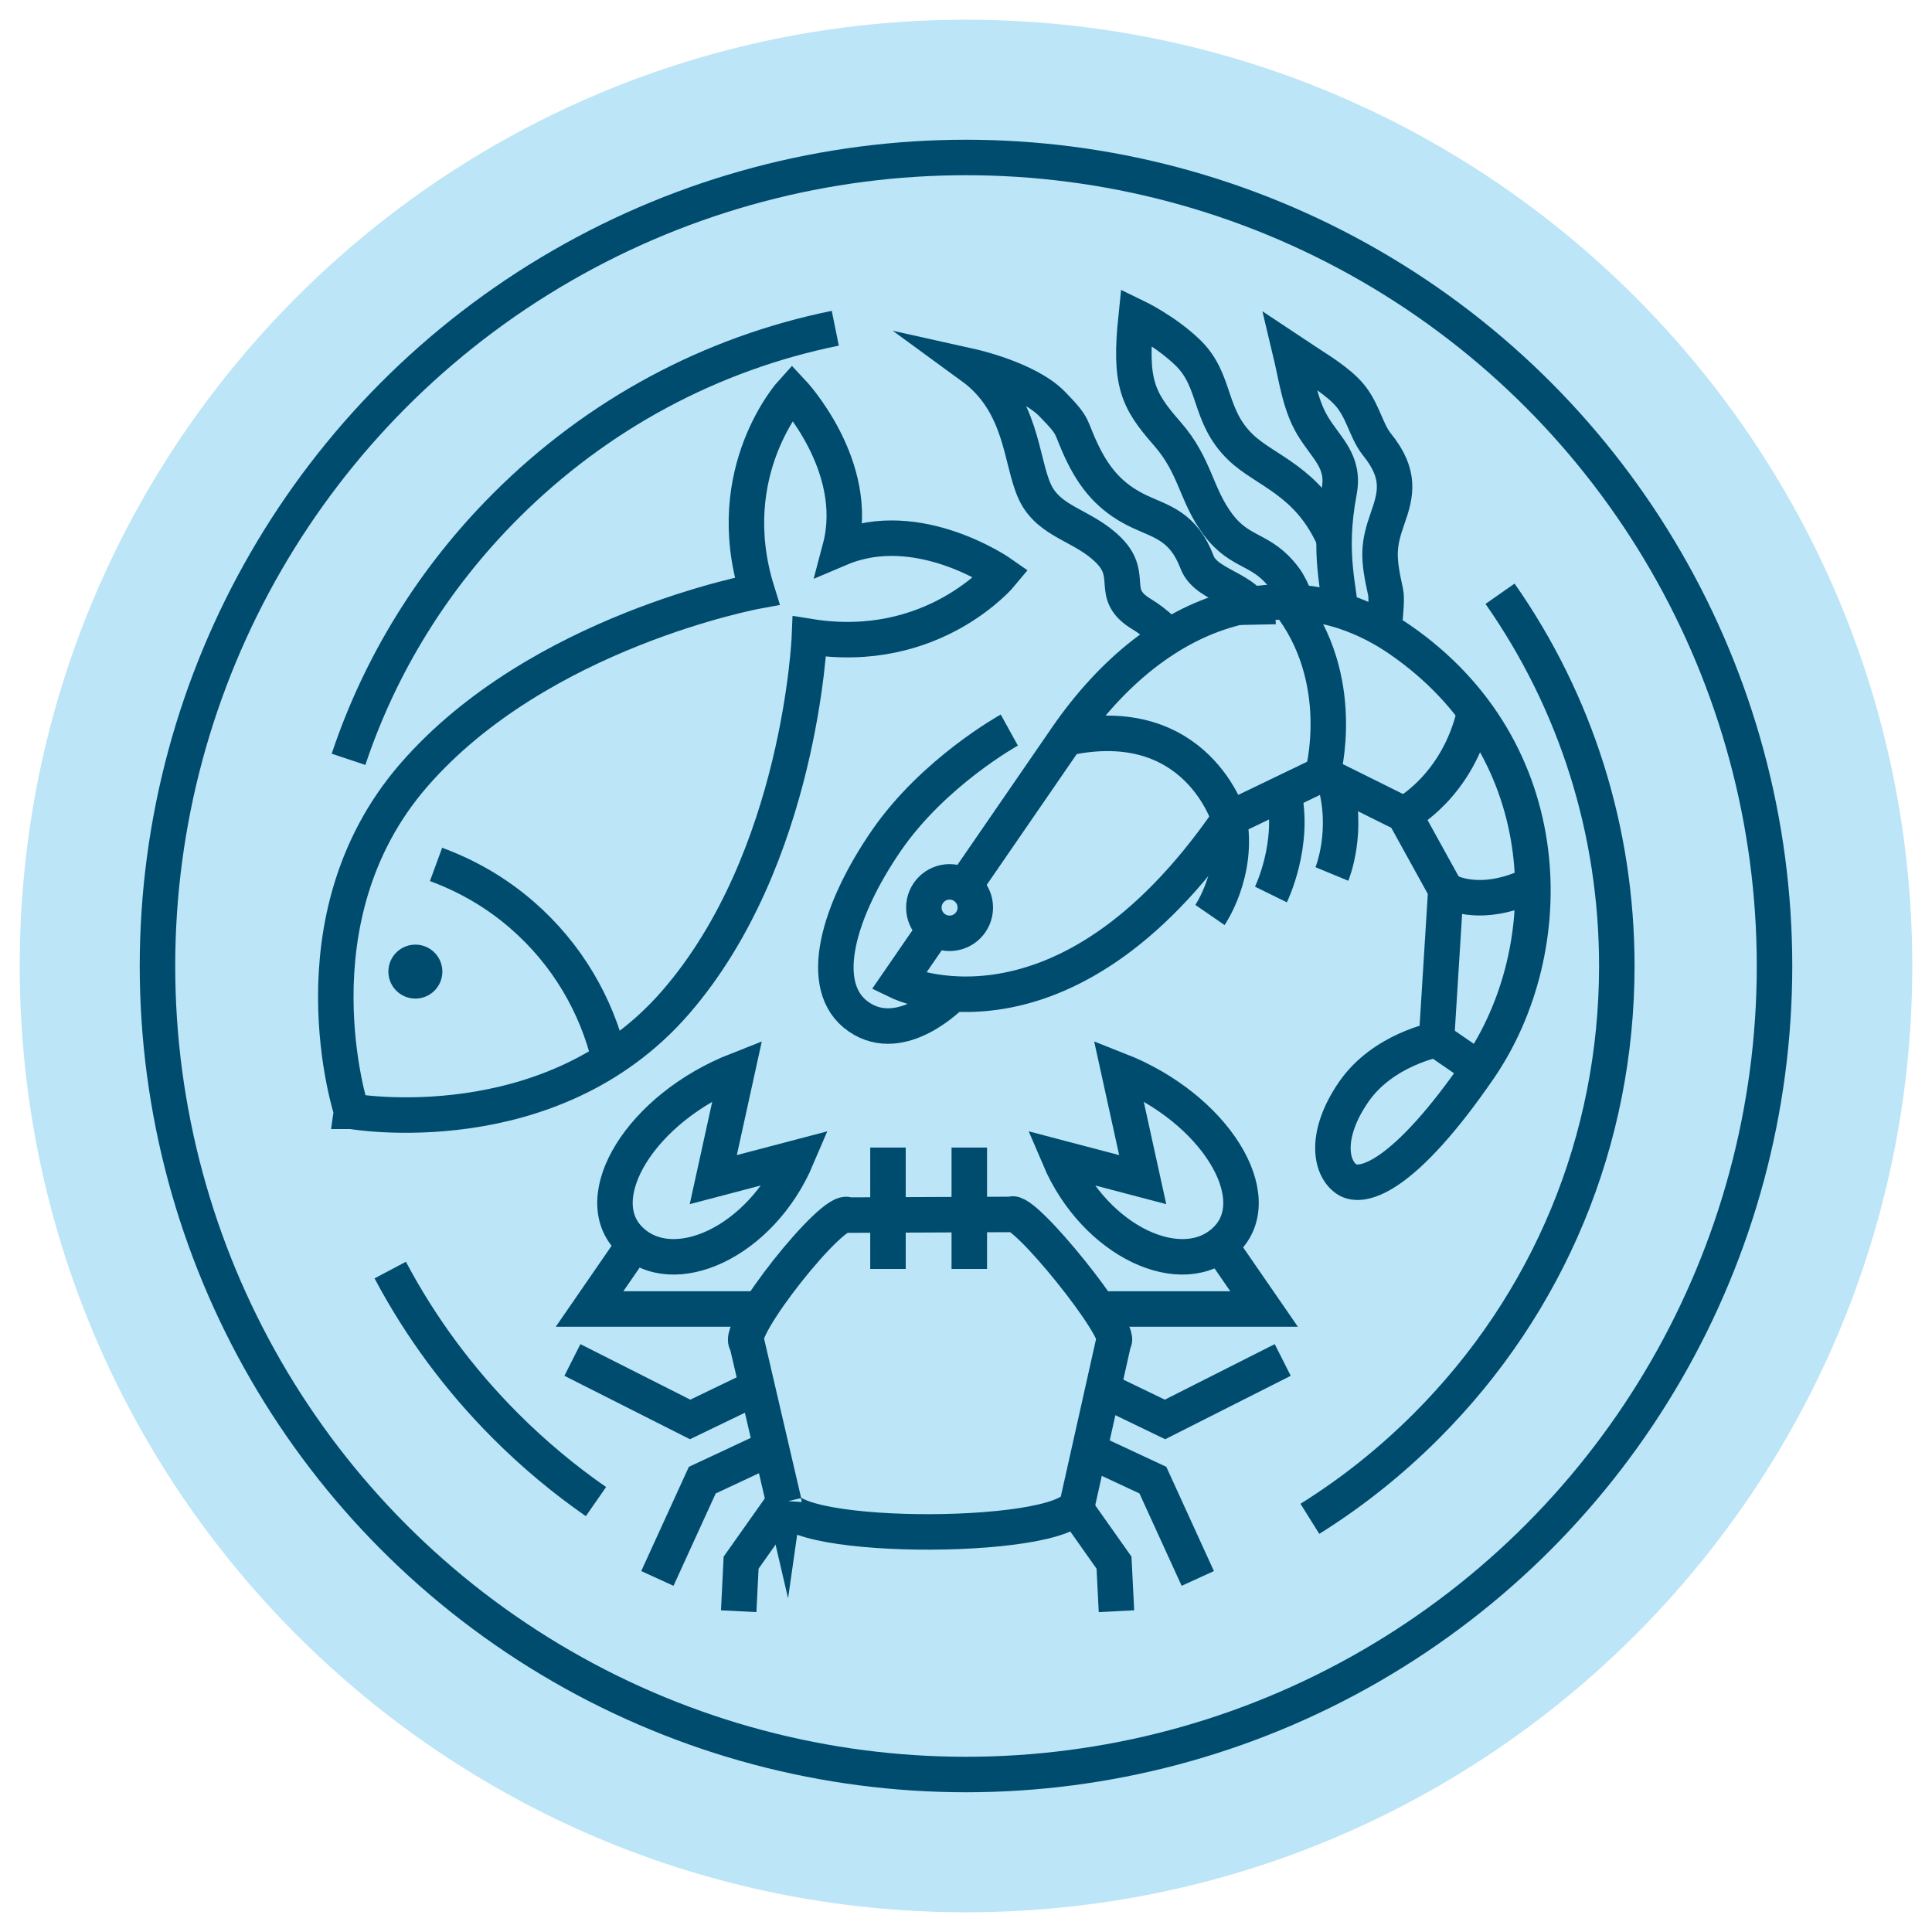
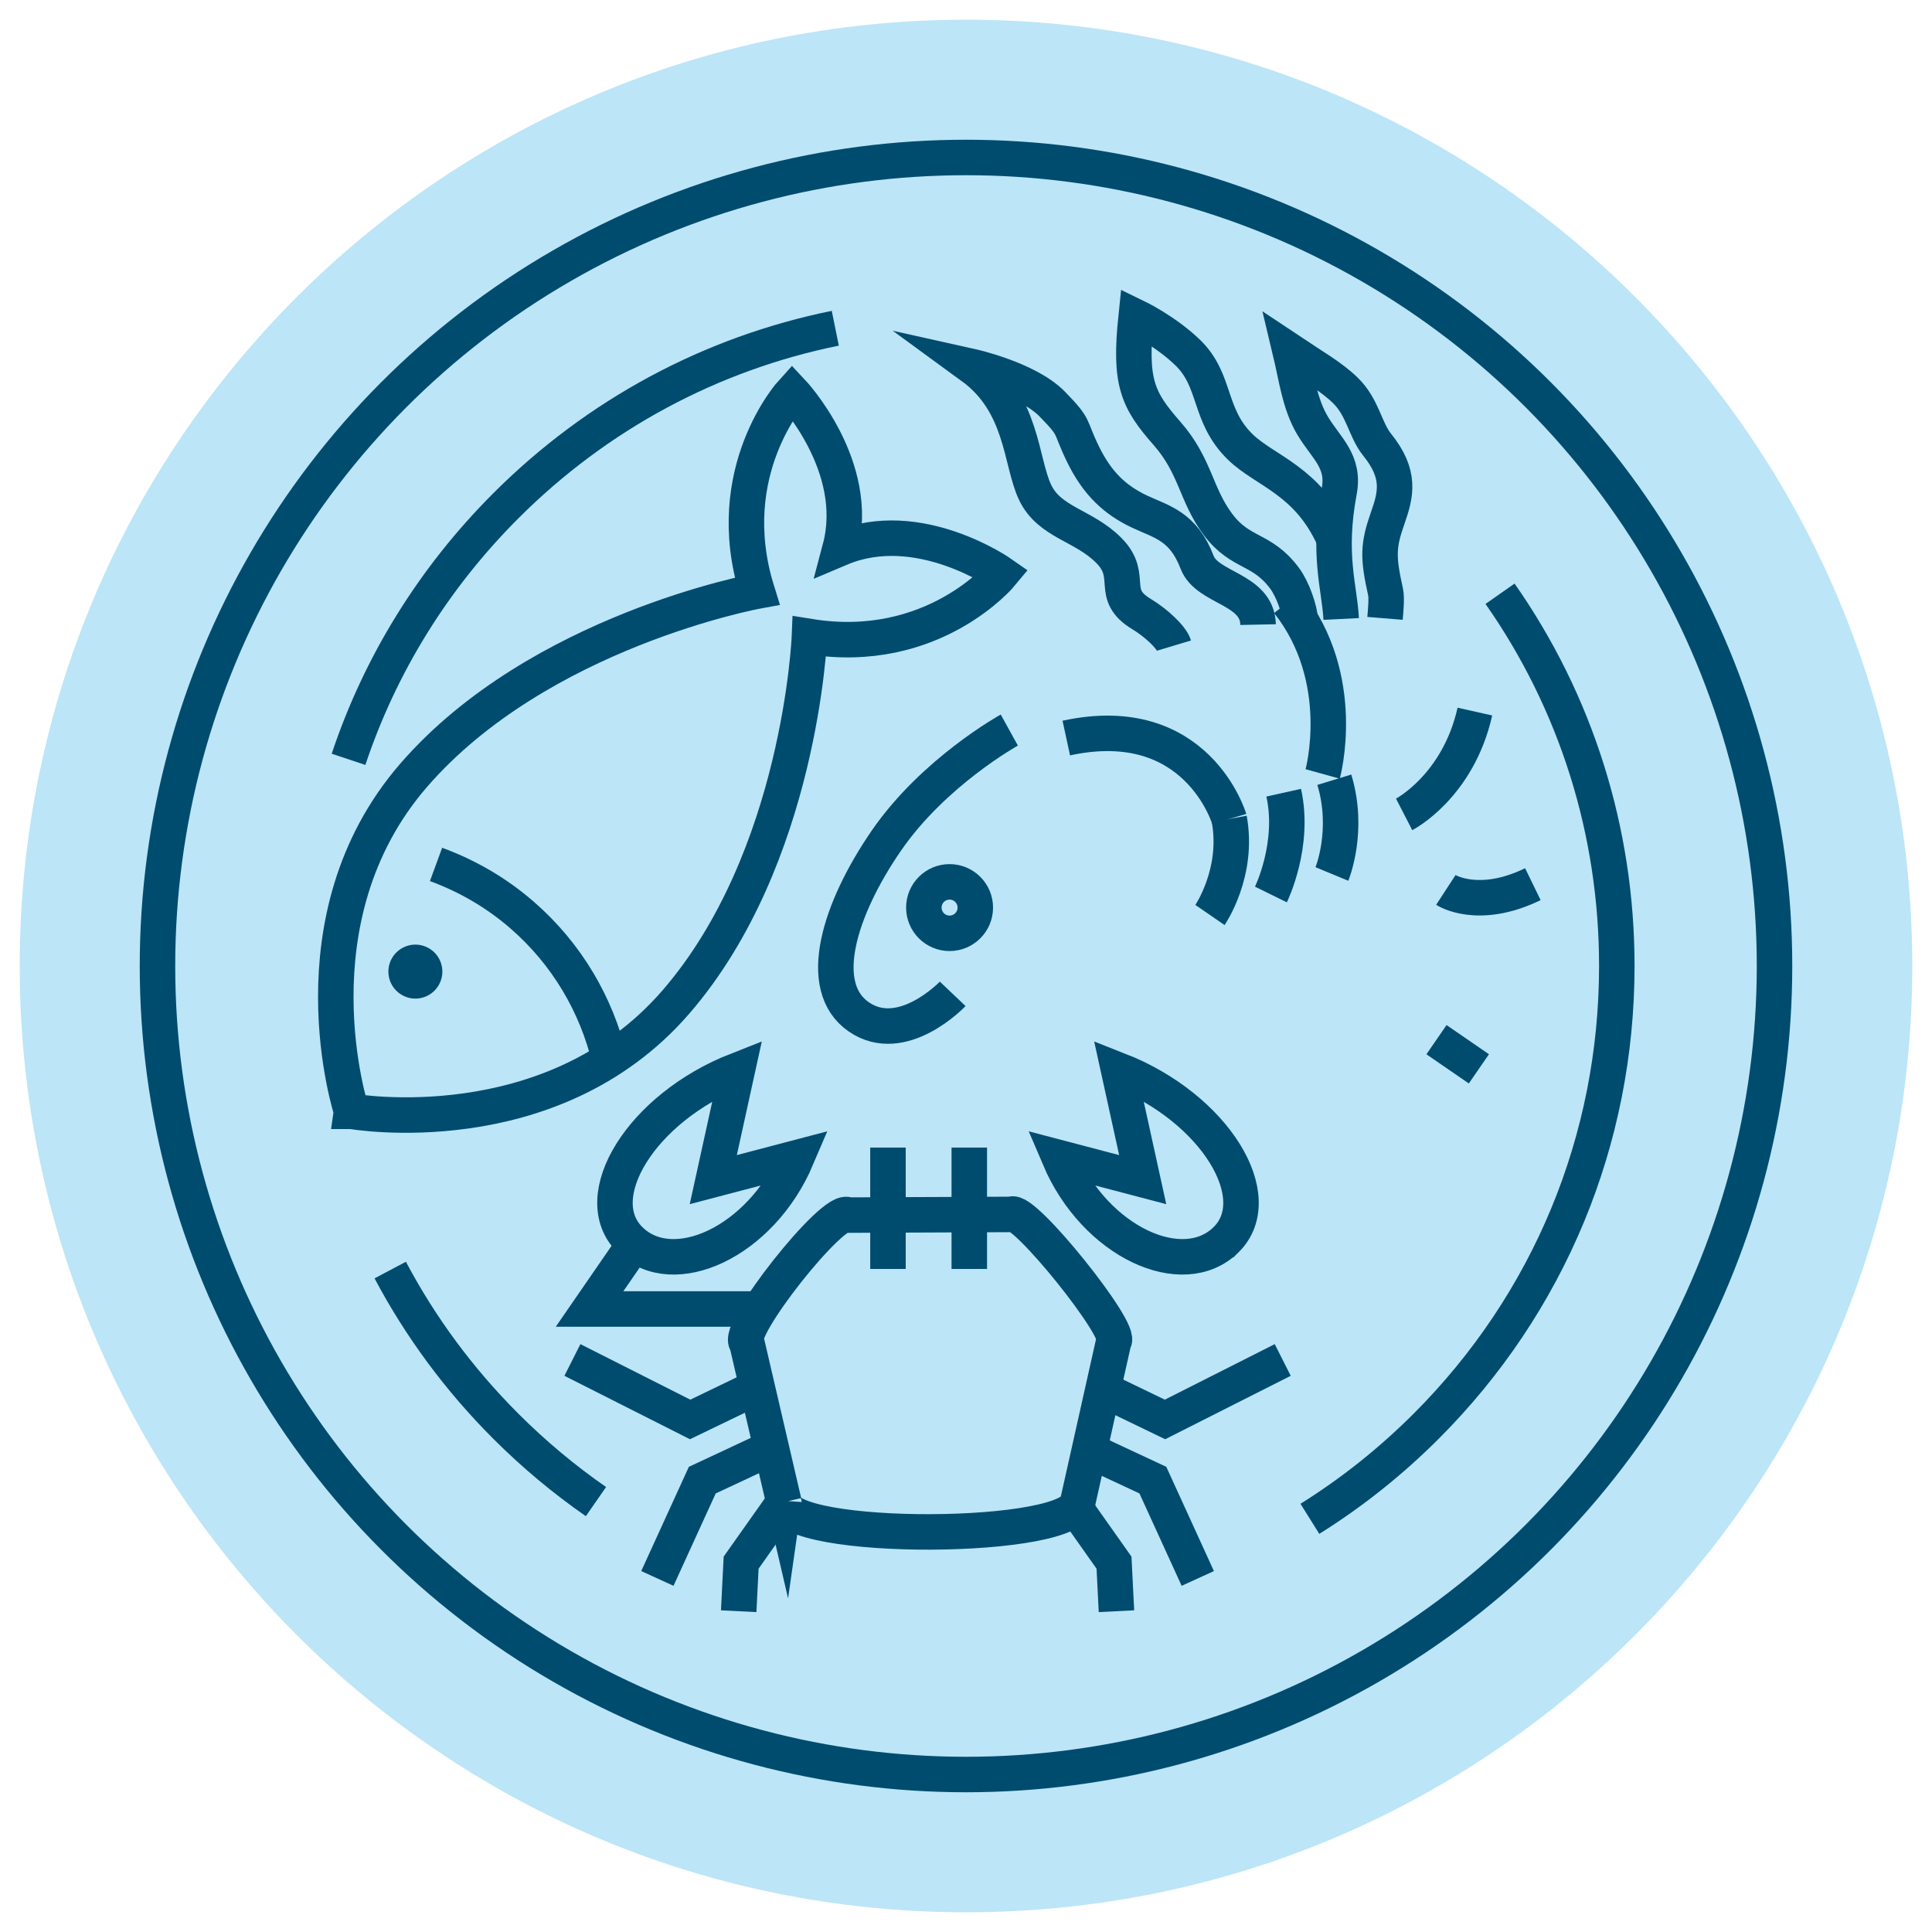
<svg xmlns="http://www.w3.org/2000/svg" id="Layer_1" data-name="Layer 1" viewBox="0 0 980 980">
  <defs>
    <style> .cls-1 { fill: #bce5f7; } .cls-2 { fill: none; stroke-width: 18px; } .cls-2, .cls-3 { stroke: #004c6f; stroke-miterlimit: 10; } .cls-3 { fill: #004c6f; } </style>
  </defs>
  <path class="cls-1" d="M490,10c265.1,0,480,214.9,480,480s-214.9,480-480,480S10,755.1,10,490,224.9,10,490,10" />
  <g>
    <g>
      <g>
        <path class="cls-2" d="M397.63,761.95l-18.76-80.64c-6.89-5.45,44.46-70.4,51.35-64.95l82.79-.35c5.58-4.49,57.47,60.03,51.89,64.51l-18.08,80.79c.09,20.58-149.1,21.21-149.19.63Z" />
        <line class="cls-2" x1="450.42" y1="643.67" x2="450.42" y2="582.1" />
        <line class="cls-2" x1="491.67" y1="643.67" x2="491.67" y2="582.1" />
        <path class="cls-2" d="M319.51,628.84c-21.77-21.5,5.56-66.81,54.5-86.02l-12.2,55.54,42.36-11.13c-18.28,43-62.88,63.11-84.66,41.61Z" />
        <path class="cls-2" d="M621.93,628.84c21.77-21.5-5.56-66.81-54.5-86.02l12.2,55.54-42.36-11.13c18.28,43,62.88,63.11,84.66,41.61Z" />
        <polyline class="cls-2" points="323.28 628.84 299.05 663.98 386.39 663.98" />
-         <polyline class="cls-2" points="616.96 628.84 641.2 663.98 553.85 663.98" />
        <polyline class="cls-2" points="382.63 704.3 350.07 720.01 290.35 689.84" />
        <polyline class="cls-2" points="390.49 734.78 356.23 750.79 333.45 800.66" />
        <polyline class="cls-2" points="397.63 761.95 375.93 792.65 374.7 817.28" />
        <polyline class="cls-2" points="558.39 704.3 590.94 720.01 650.66 689.84" />
        <polyline class="cls-2" points="550.52 734.78 584.79 750.79 607.57 800.66" />
        <polyline class="cls-2" points="543.39 761.95 565.08 792.65 566.32 817.28" />
      </g>
      <g>
        <path class="cls-2" d="M540.87,374.37c66.34-14.37,82.65,41.04,82.65,41.04" />
        <circle class="cls-2" cx="481.67" cy="460.37" r="13.05" />
-         <path class="cls-2" d="M474.28,471.12l-18.5,26.87s83.12,40.36,167.74-82.59l47.4-22.83,41.33,20.52,21.15,38.32-4.74,75.95s-27.22,5.03-42.02,26.53c-14.8,21.5-12.03,38.43-3.65,44.2,8.38,5.77,30.18-2.18,67.17-55.94,41.69-60.57,41.44-161.59-40.22-217.8-53.75-37-120.97-19.89-169.07,49.99l-51.79,75.25" />
        <path class="cls-2" d="M644.67,453.73s12.37-25.16,6.48-51.64" />
        <path class="cls-2" d="M613.75,464.13s14.8-21.5,9.77-48.73" />
        <path class="cls-2" d="M675.6,443.33s9.1-22,1.22-47.82" />
        <path class="cls-2" d="M511.97,370.32s-38.32,21.15-62.37,56.09-36.1,74.17-13.99,89.39c22.11,15.22,47.64-11.68,47.64-11.68" />
        <line class="cls-2" x1="750.16" y1="542.17" x2="728.65" y2="527.37" />
        <path class="cls-2" d="M670.92,392.58s13.32-48.12-17.57-87.2" />
        <path class="cls-2" d="M712.24,413.1s27.35-14.1,35.89-52.15" />
        <path class="cls-2" d="M733.4,451.42s16.28,10.62,44.14-2.93" />
      </g>
      <g>
        <path class="cls-2" d="M178.31,563.7s100.99,17.79,164.38-55.26c63.39-73.05,67.9-185.56,67.9-185.56,62.86,10.16,97.48-31.83,97.48-31.83,0,0-42.23-29.73-81.94-12.9,11.07-41.69-24.31-79.3-24.31-79.3,0,0-36.7,40.19-17.79,100.99,0,0-110.76,20.31-174.15,93.36-63.39,73.05-31.56,170.52-31.56,170.52h-.01Z" />
        <circle class="cls-3" cx="210.69" cy="492.85" r="13.19" transform="translate(-299.63 328.96) rotate(-49.05)" />
        <path class="cls-2" d="M221.18,438.48c15.53,5.69,30.33,14.13,43.57,25.61,23.01,19.97,37.84,45.8,44.44,73.32" />
      </g>
      <g>
        <path class="cls-2" d="M595.51,327.47c-1.32-4.39-9.47-11.79-16.35-15.91-16.96-10.17-3.65-19.03-16.55-32.19-12.9-13.15-30.28-14.12-37.63-29.77-7.36-15.65-6.17-44.86-31.95-63.66h0s28.2,6.28,40.63,18.94c12.42,12.67,8.41,10.59,15.69,25.5,7.27,14.91,16.29,23.32,28.85,29.21,10.96,5.13,22.07,7.3,29.03,25.63,5.1,13.44,30.56,13.26,30.94,31.61" />
        <path class="cls-2" d="M659.76,315.93c-.34-6.88-4.15-17.18-8.08-22.5-11.66-15.74-22.33-12.04-33.83-27.37-11.36-15.13-11.33-29.63-25.88-46.2-15.06-17.15-19.14-25.92-15.68-59.14,0,0,14.94,7.21,26.23,18.18,14.73,14.31,10.1,31.77,26.65,47.86,12.51,12.16,34.04,16.92,47.26,46.07" />
        <path class="cls-2" d="M680.31,313.97c-.8-15.99-7.07-32.48-1.01-64.71,2.88-15.29-6.54-21.78-13.42-33.23-6.67-11.09-8.28-24.78-11.42-37.88,11.24,7.51,20.73,12.83,27.94,19.84,8.94,8.69,9.98,19.95,16.13,27.56,12.19,15.09,9.57,25.3,5.37,37.24-4.89,13.91-5.04,19.74-1.09,37.43.71,3.17.03,9.88-.26,13.44" />
      </g>
    </g>
    <circle class="cls-2" cx="490" cy="490" r="410.12" />
    <path class="cls-2" d="M302.3,761.68c-16.19-11.24-31.5-24.01-45.73-38.24-23.71-23.71-43.37-50.39-58.63-79.21" />
    <path class="cls-2" d="M760.89,301.18c38.5,54.98,59.23,120.31,59.23,188.82,0,88.18-34.34,171.08-96.69,233.43-18.07,18.07-37.86,33.78-59,46.99" />
    <path class="cls-2" d="M176.79,385.17c15.99-47.93,43.02-91.84,79.78-128.6,46.42-46.42,104.23-77.31,167.13-90.07" />
  </g>
</svg>